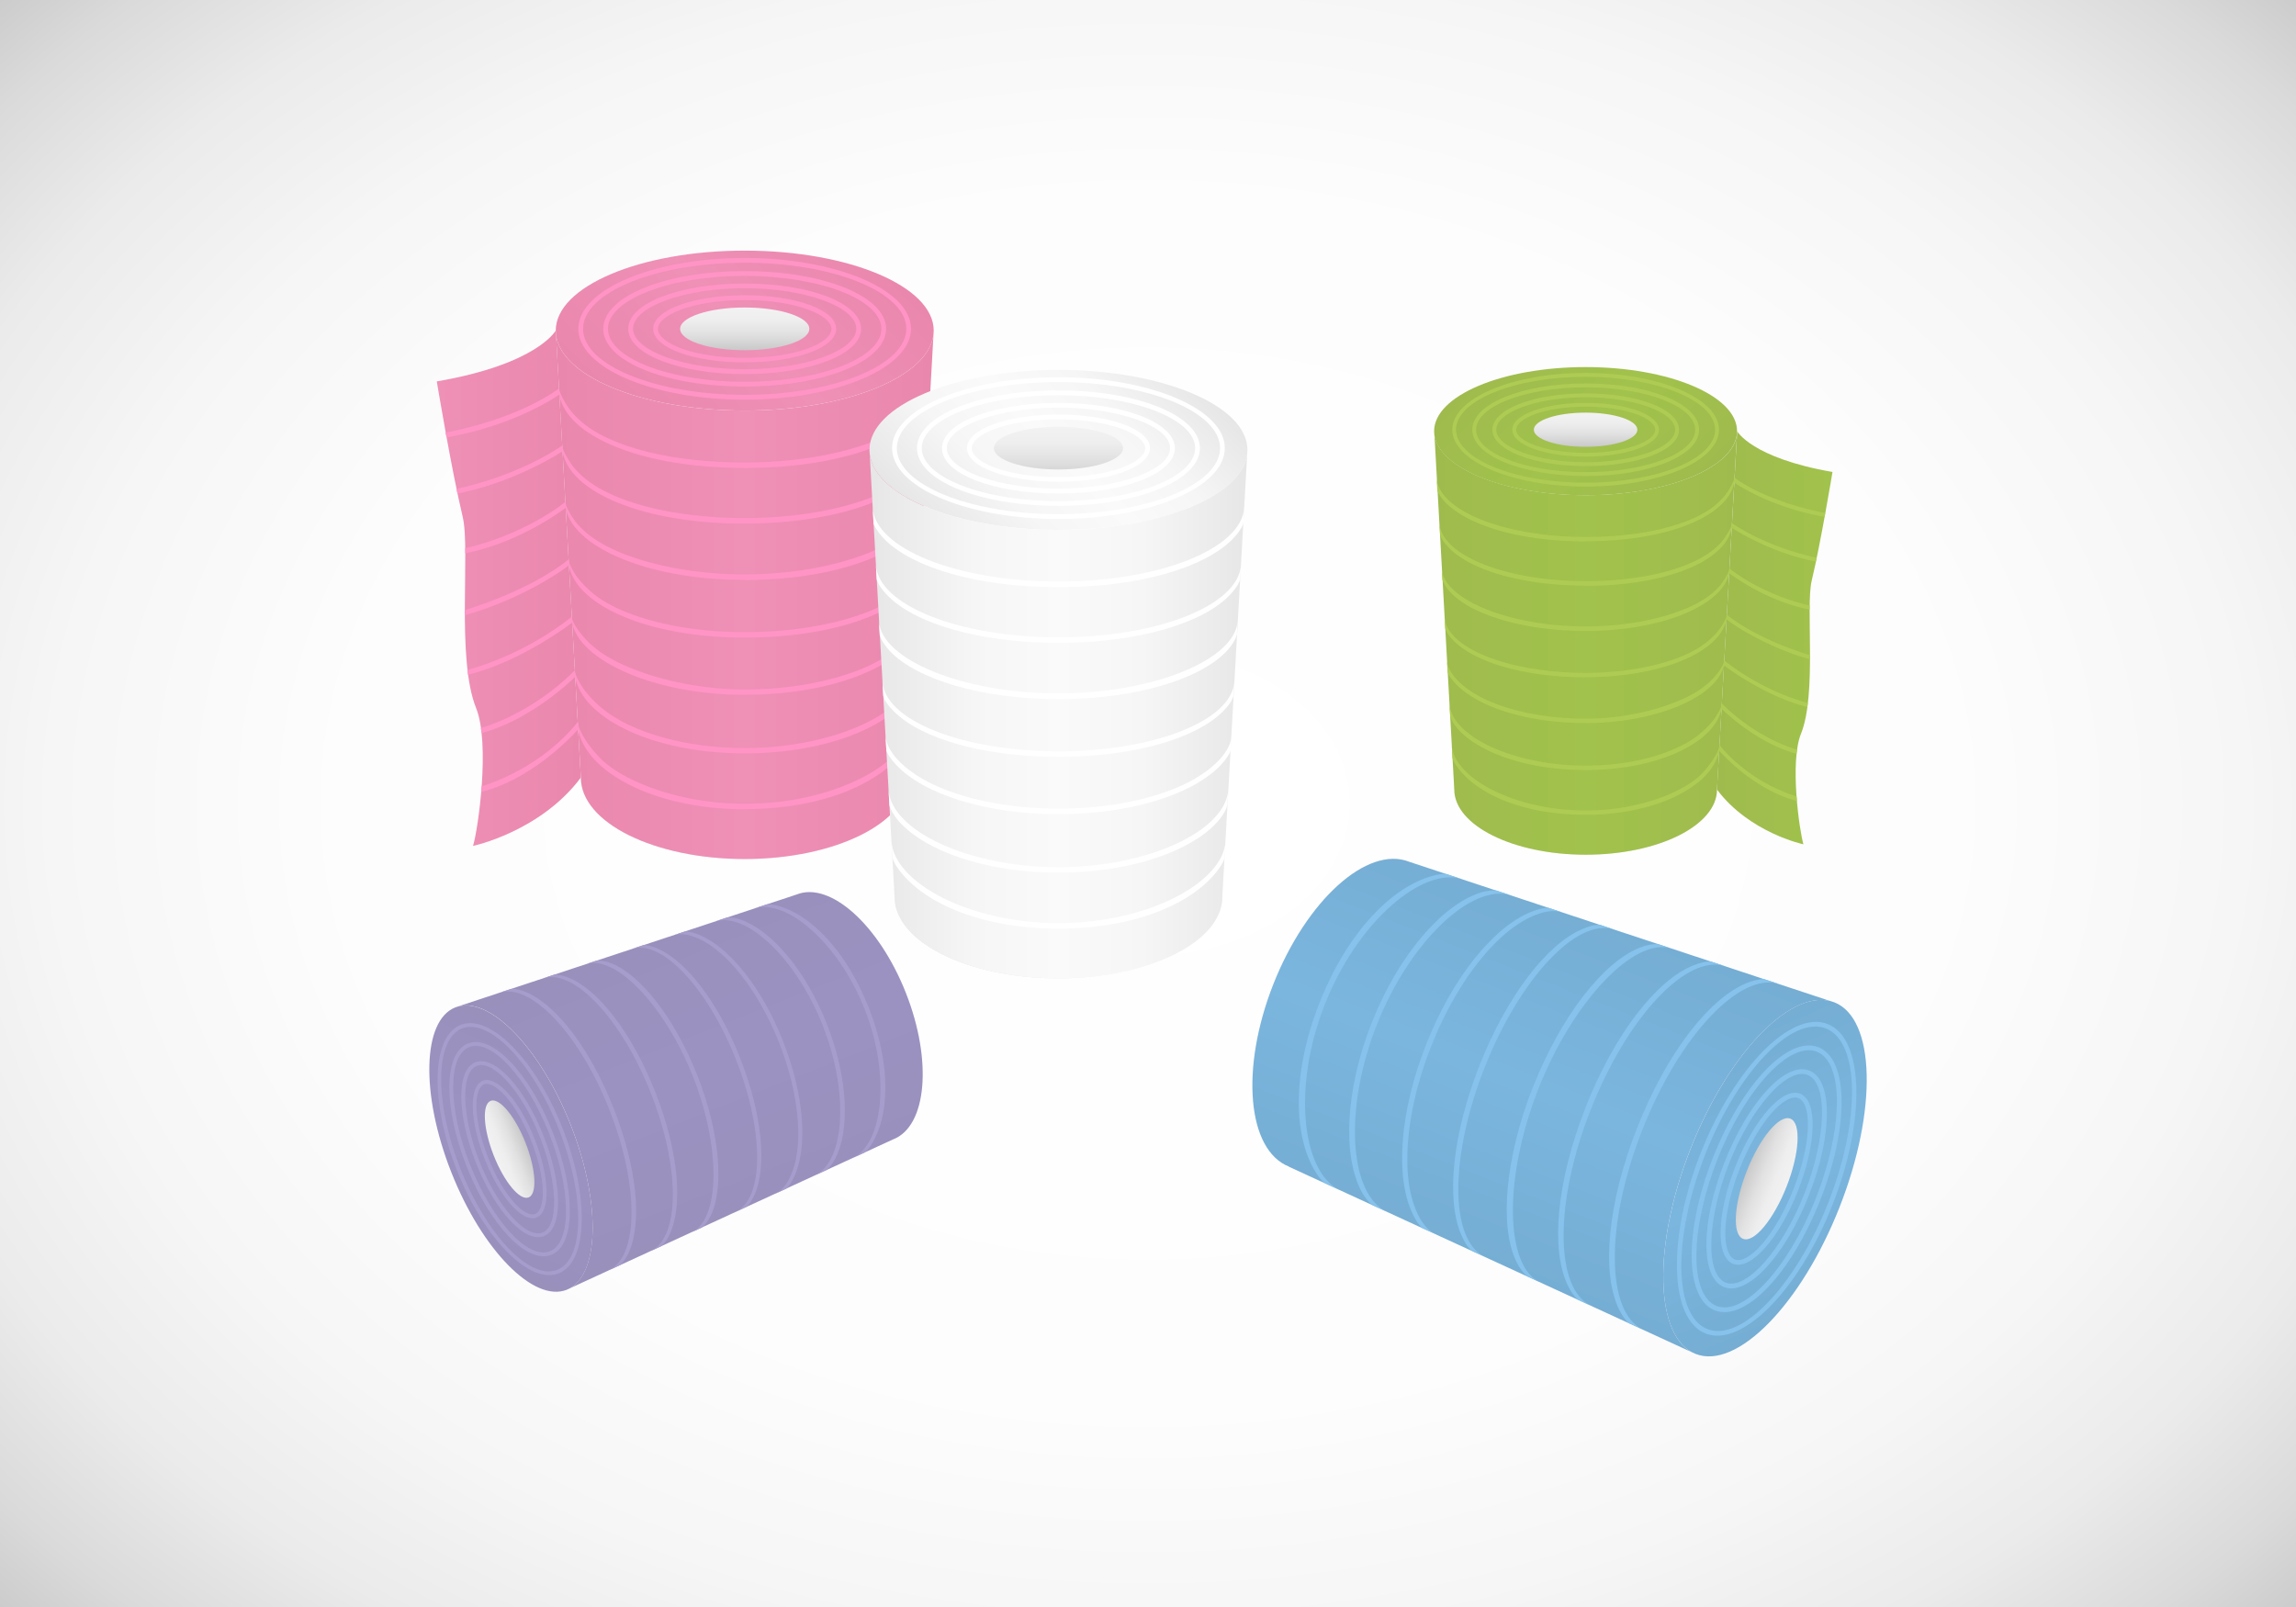
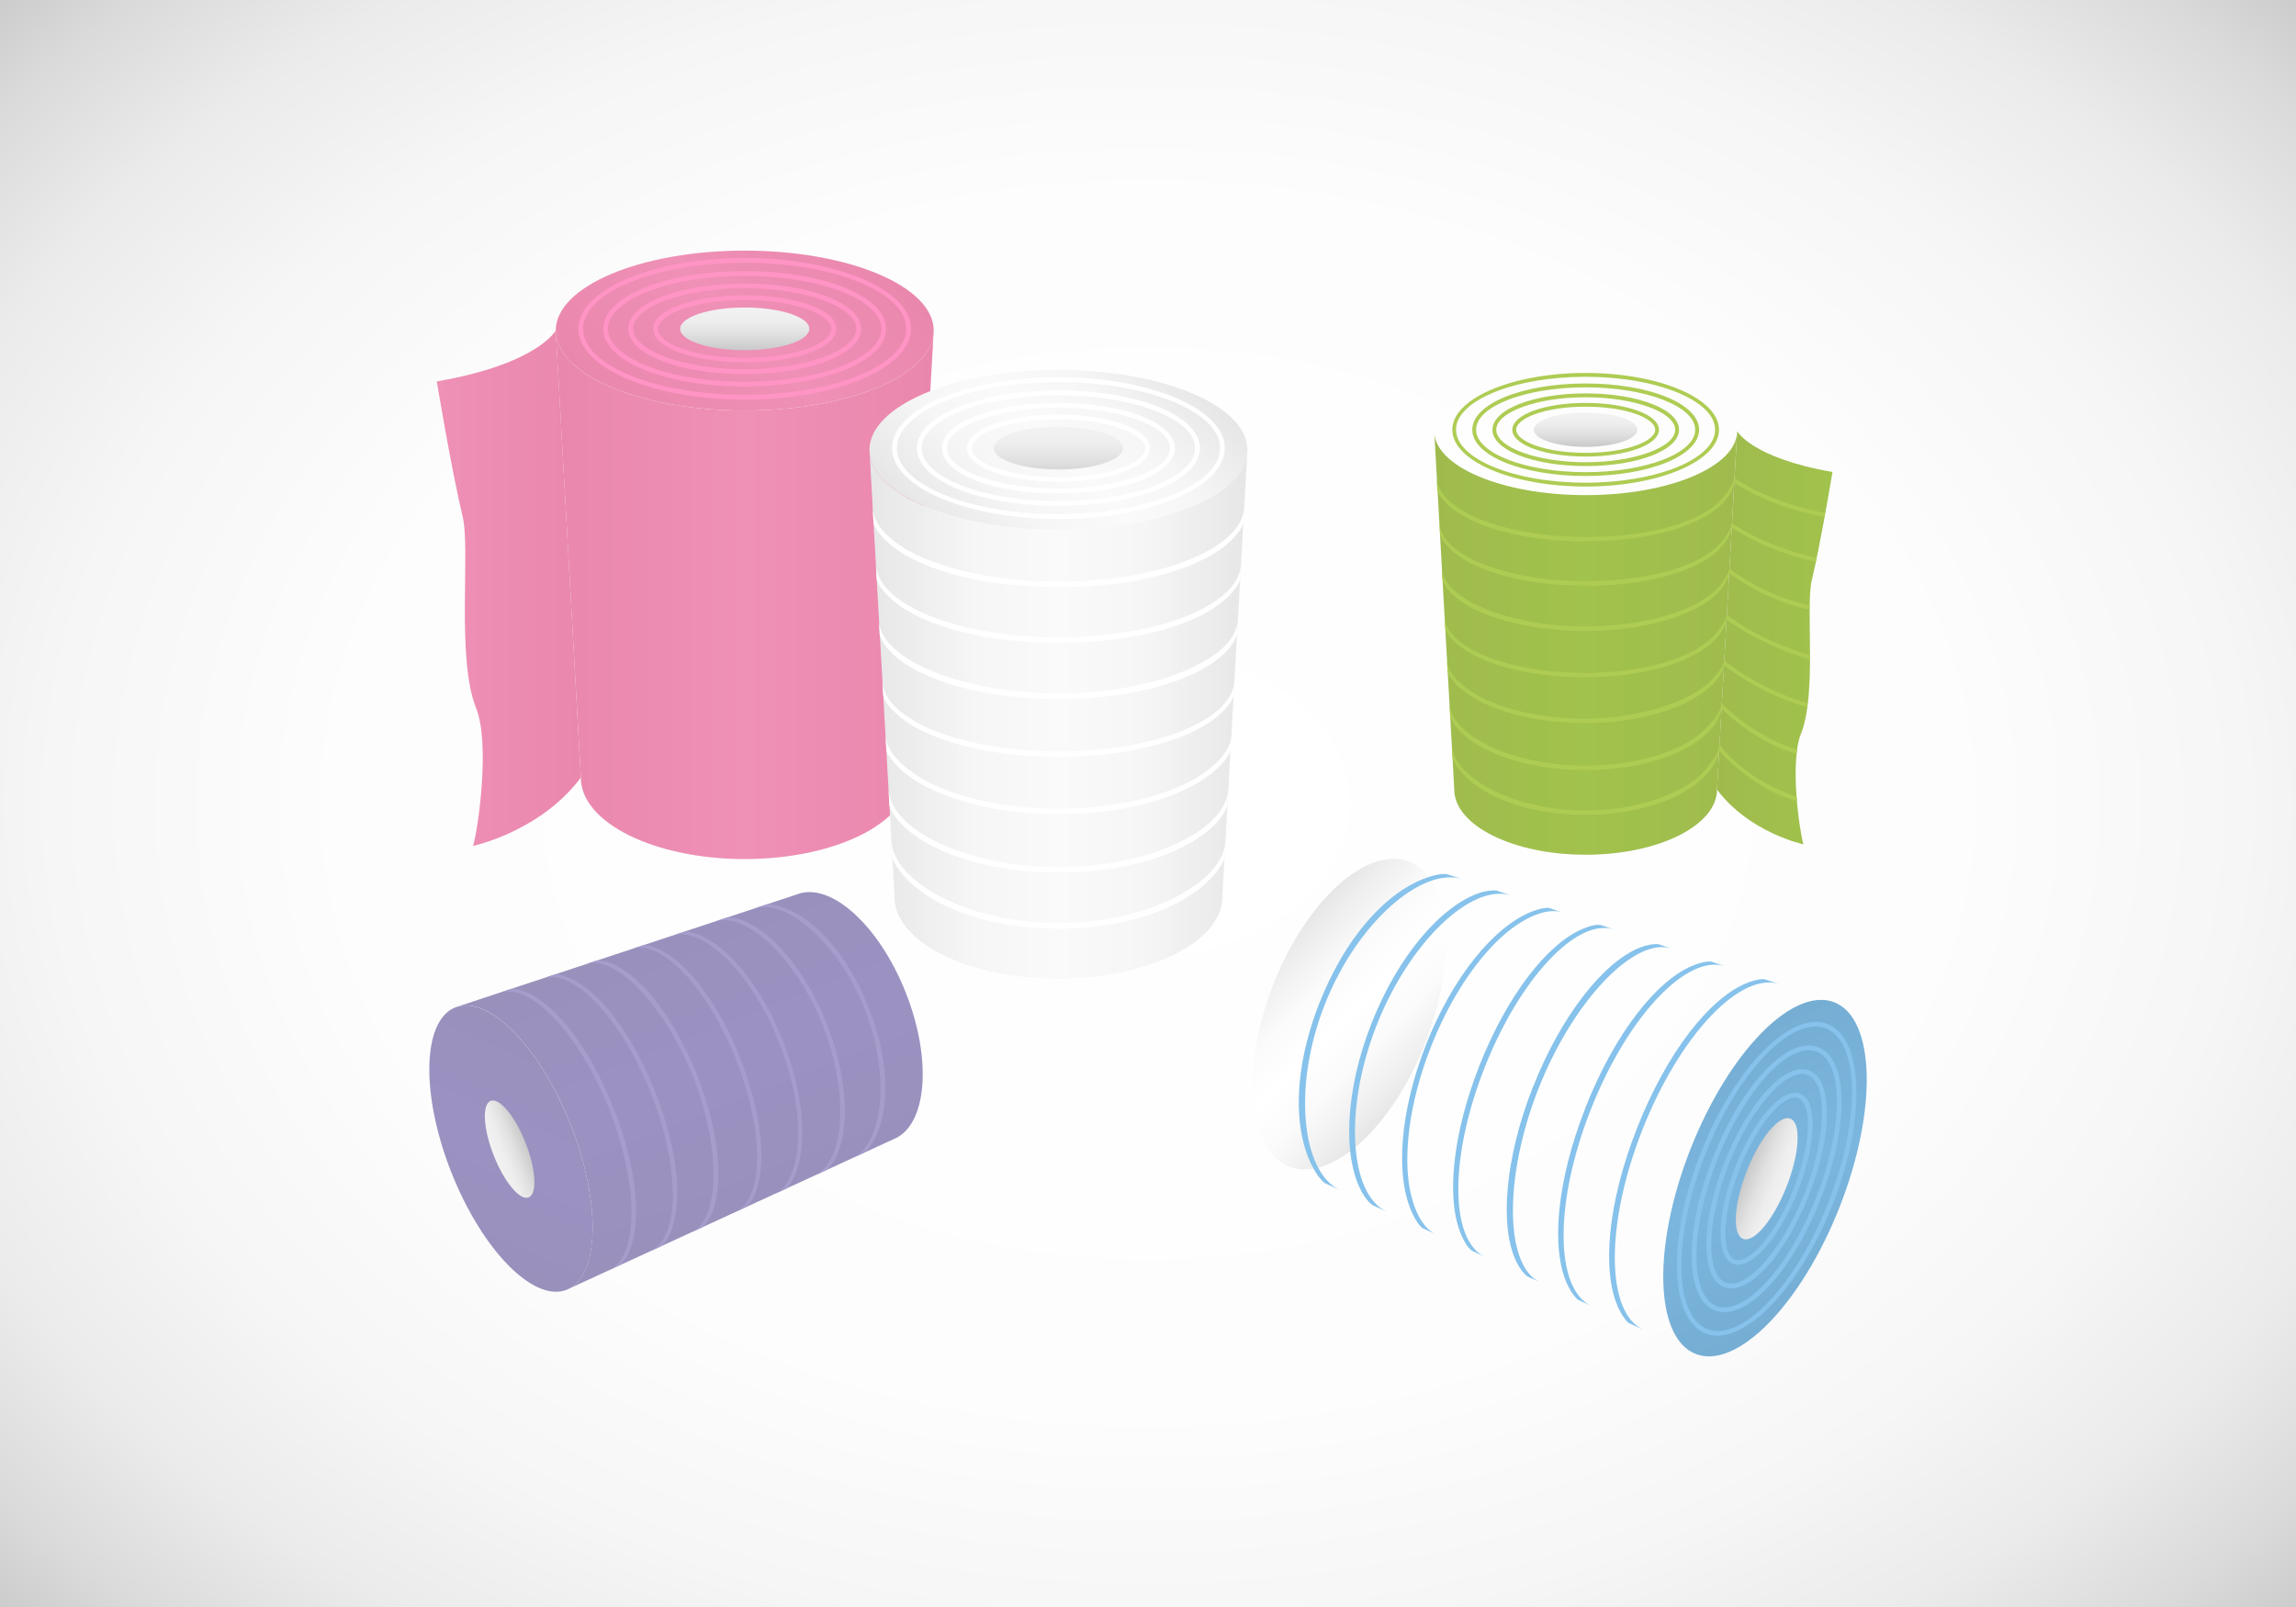
<svg xmlns="http://www.w3.org/2000/svg" xmlns:xlink="http://www.w3.org/1999/xlink" viewBox="0 0 453.54 317.48">
  <rect x="0" y="0" width="453.54" height="317.48" fill="#333333" stroke="none" />
  <radialGradient id="A" cx="226.772" cy="158.74" r="309.469" gradientTransform="matrix(1 0 0 0.754 0 39.048)" gradientUnits="userSpaceOnUse">
    <stop offset="0" stop-color="#fff" />
    <stop offset=".515" stop-color="#fdfdfd" />
    <stop offset=".7" stop-color="#f6f6f6" />
    <stop offset=".833" stop-color="#ebebeb" />
    <stop offset=".939" stop-color="#dadada" />
    <stop offset="1" stop-color="#ccc" />
  </radialGradient>
  <path fill="url(#A)" d="M0 0h453.54v317.48H0z" />
  <linearGradient id="B" gradientUnits="userSpaceOnUse" x1="114.76" y1="116.219" x2="86.294" y2="116.22">
    <stop offset="0" stop-color="#ea87ad" />
    <stop offset="1" stop-color="#ef90b6" />
  </linearGradient>
  <path fill="url(#B)" d="M109.78 65.3s-3.58 6.62-23.5 10.05c0 0 2.9 17.5 5.12 26.77 1.55 6.45-1.3 27.93 2.64 37.75 2.83 7.02.4 24-.6 27.25 0 0 13.28-2.8 21.3-13.5l-4.95-88.32z" />
  <linearGradient id="C" gradientUnits="userSpaceOnUse" x1="126.836" y1="85.586" x2="167.384" y2="45.038">
    <stop offset="0" stop-color="#ea87ad" />
    <stop offset=".5" stop-color="#ef90b6" />
    <stop offset="1" stop-color="#ea87ad" />
  </linearGradient>
  <ellipse fill="url(#C)" cx="147.11" cy="65.31" rx="37.33" ry="15.8" />
  <linearGradient id="D" gradientUnits="userSpaceOnUse" x1="154.628" y1="135.727" x2="139.592" y2="171.532">
    <stop offset="0" stop-color="#e6e6e6" />
    <stop offset=".095" stop-color="#eee" />
    <stop offset=".301" stop-color="#fbfbfb" />
    <stop offset=".5" stop-color="#fff" />
    <stop offset=".699" stop-color="#fbfbfb" />
    <stop offset=".905" stop-color="#eee" />
    <stop offset="1" stop-color="#e6e6e6" />
  </linearGradient>
  <ellipse fill="url(#D)" cx="147.11" cy="153.63" rx="32.37" ry="16.08" />
  <linearGradient id="E" gradientUnits="userSpaceOnUse" x1="109.778" y1="117.513" x2="184.442" y2="117.513">
    <stop offset="0" stop-color="#ea87ad" />
    <stop offset=".5" stop-color="#ef90b6" />
    <stop offset="1" stop-color="#ea87ad" />
  </linearGradient>
  <use xlink:href="#Y" fill="url(#E)" />
  <path d="M147.1 78.96c-18.12 0-32.86-6.28-32.86-14s14.74-14 32.86-14 32.86 6.28 32.86 14-14.74 14-32.86 14zm0-27.05c-17.6 0-31.92 5.86-31.92 13.05S129.5 78 147.1 78s31.92-5.86 31.92-13.05S164.7 51.9 147.1 51.9zm0 24.45c-15.67 0-27.94-5-27.94-11.4s12.27-11.4 27.94-11.4 27.94 5 27.94 11.4-12.27 11.4-27.94 11.4zm0-21.85c-14.9 0-27 4.7-27 10.46s12.1 10.46 27 10.46 27-4.7 27-10.46-12.1-10.46-27-10.46zm0 19.4c-12.9 0-23-3.93-23-8.95s10.1-8.95 23-8.95 23 3.93 23 8.95-10.1 8.95-23 8.95zm0-16.97c-11.95 0-22.05 3.67-22.05 8s10.1 8 22.05 8 22.05-3.67 22.05-8-10.1-8-22.05-8zm0 14.65c-10.13 0-18.07-2.9-18.07-6.63s7.94-6.63 18.07-6.63 18.07 2.9 18.07 6.63-7.94 6.63-18.07 6.63zm0-12.3c-10.25 0-17.13 2.94-17.13 5.7s6.88 5.7 17.13 5.7 17.13-2.94 17.13-5.7-6.88-5.7-17.13-5.7z" fill="#ff94c5" />
  <linearGradient id="F" gradientUnits="userSpaceOnUse" x1="147.11" y1="69.186" x2="147.11" y2="60.746">
    <stop offset="0" stop-color="#c8c8c8" />
    <stop offset=".06" stop-color="#cdcdcd" />
    <stop offset=".38" stop-color="#e1e1e1" />
    <stop offset=".695" stop-color="#eee" />
    <stop offset="1" stop-color="#f2f2f2" />
  </linearGradient>
  <ellipse fill="url(#F)" cx="147.11" cy="64.97" rx="12.76" ry="4.22" />
-   <path d="M147.1 159.88c-16.53 0-29.8-6.4-32.54-14.42-.16-.46-.3-.85-.36-1.4-2.05 2.36-9.7 10-19.15 12.4l.05-.63c.01-.2.04-.47.04-.47 12.82-4.17 18.92-12.66 18.98-12.75h0c.04.72.42 1.58.84 2.35.5.93 1.07 1.8 1.3 2.1.93 1.22 1.08 1.42 2 2.4 4.34 4.73 15.76 9.33 28.86 9.33 17.72 0 32.54-8.06 33-16.2l-.18 3.3c-.3.9-.7 1.55-1.38 2.46-4.92 6.52-16.25 11.5-31.44 11.5zm0-11.04c-16.9 0-30.43-6.1-33.13-13.78-.15-.44-.32-.83-.36-1.33-2.1 2.06-9.63 8.7-18.5 11.1l-.06-.53-.06-.46c11.2-3.46 18.47-11.35 18.54-11.43h0c.05.85.65 1.9 1.1 2.67.4.67.8 1.22 1.07 1.56.86 1.1 1.6 1.82 2.55 2.7 5.53 5.04 16.56 8.44 28.84 8.44 17.77 0 33.1-7.2 33.56-15.36l-.17 3.13c-.23.8-.75 1.87-1.78 3.06-5.1 5.86-17.1 10.23-31.6 10.23zm0-11.57c-16.47 0-30.6-5.8-33.62-12.76-.2-.5-.4-.9-.47-1.5-2.26 1.76-11.23 7.97-20.56 10.3 0 0-.04-.26-.06-.5-.03-.2-.06-.47-.06-.47 12.1-3.3 20.53-10.45 20.6-10.52h0c.06.76.7 1.82 1.1 2.4a17.26 17.26 0 0 0 1.43 1.81c.98 1.05 1.1 1.14 2.16 2.02 5.04 4.2 16.97 8.15 29.47 8.15 8.77 0 17.18-1.5 23.7-4.3 6.14-2.65 10.28-6.68 10.47-10.07l-.16 2.9c-.26.7-.9 1.7-1.9 2.78-5.5 5.86-17.78 9.75-32.08 9.75zm0-44.82c-19.03 0-33.27-5.47-36.18-12.93-.2-.5-.4-1.12-.44-1.57-2.12 1.5-10.22 6.34-22.28 8.47 0 0-.04-.25-.1-.5s-.08-.45-.08-.45c15.3-3 22.3-8.7 22.4-8.75h0c.03.56.66 1.8.95 2.33.34.6.63 1.1 1.15 1.8.66.9 1.77 2.06 3.03 3.03 6 4.6 17.36 7.48 31.56 7.48 20.18 0 36.24-6.57 36.7-14.62l-.18 3.22c-.44 1.06-1.3 2.2-2.25 3.14-5.54 5.5-18.25 9.36-34.27 9.36zm0 11c-18.67 0-32.64-5.38-35.54-12.7-.2-.53-.4-1.05-.45-1.6-2.18 1.45-10.62 6.35-20.75 8.37l-.1-.5-.1-.45c12.97-2.8 20.8-8.5 20.9-8.55h0c.04.65.54 1.58.8 2.06a20.74 20.74 0 0 0 .79 1.27c.4.6.62.95 1.38 1.76 5.36 5.7 17.94 9.23 33.08 9.23 19.83 0 35.6-6.4 36.06-14.32l-.2 2.9c-.38 1.1-1.1 2.03-1.97 2.97-5.25 5.64-18.15 9.54-33.92 9.54zm0 11.12c-17.72 0-31.92-5.6-34.9-12.7-.2-.5-.4-1.05-.46-1.53-3.55 2.57-10.7 7.1-19.84 8.97v-1c12.18-2.85 19.7-9.1 19.78-9.16h0c.04.7.67 1.85 1.1 2.56.34.55.7 1.04.82 1.23.5.67.68.86 1.66 1.8 5.4 5.12 18.08 8.73 31.84 8.73 18.83 0 35-6.7 35.43-14.3l-.16 2.8c-.3.92-.95 2.02-2 3.13-5.25 5.58-18.13 9.5-33.3 9.5zm0 11.4c-17.82 0-31.6-5.6-34.34-12.9-.17-.45-.32-.82-.38-1.38-2.02 1.57-9.8 6.8-20.57 9.86v-1.02c14.16-4.4 20.44-9.98 20.5-10.03h0c.04.63.5 1.5.83 2.13.35.63.6 1.03.95 1.47.87 1.1 1.25 1.5 2.42 2.58 5.43 4.96 17.3 8.2 30.6 8.2 18.8 0 34.33-6.04 34.76-13.82l-.16 2.83c-.3 1.04-.96 1.94-2.1 3.1-5.33 5.37-17.73 8.97-32.5 8.97z" fill="#ff94c5" />
  <linearGradient id="G" gradientUnits="userSpaceOnUse" x1="339.141" y1="125.974" x2="361.957" y2="125.975">
    <stop offset="0" stop-color="#9fbb4d" />
    <stop offset="1" stop-color="#a1c24c" />
  </linearGradient>
  <path fill="url(#G)" d="M343.14 85.18s2.87 5.3 18.84 8.06c0 0-2.32 14.04-4.1 21.45-1.25 5.17 1.05 22.4-2.12 30.26-2.27 5.63-.3 19.24.48 21.85 0 0-10.64-2.25-17.08-10.82l4-70.8z" />
  <linearGradient id="H" gradientUnits="userSpaceOnUse" x1="329.465" y1="101.426" x2="296.964" y2="68.925">
    <stop offset="0" stop-color="#9fbb4d" />
    <stop offset=".5" stop-color="#a1c24c" />
    <stop offset="1" stop-color="#9fbb4d" />
  </linearGradient>
-   <ellipse fill="url(#H)" cx="313.21" cy="85.18" rx="29.92" ry="12.66" />
  <linearGradient id="I" gradientUnits="userSpaceOnUse" x1="307.189" y1="141.615" x2="319.24" y2="170.314">
    <stop offset="0" stop-color="#e6e6e6" />
    <stop offset=".095" stop-color="#eee" />
    <stop offset=".301" stop-color="#fbfbfb" />
    <stop offset=".5" stop-color="#fff" />
    <stop offset=".699" stop-color="#fbfbfb" />
    <stop offset=".905" stop-color="#eee" />
    <stop offset="1" stop-color="#e6e6e6" />
  </linearGradient>
  <ellipse fill="url(#I)" cx="313.21" cy="155.96" rx="25.95" ry="12.89" />
  <linearGradient id="J" gradientUnits="userSpaceOnUse" x1="343.137" y1="127.016" x2="283.292" y2="127.016">
    <stop offset="0" stop-color="#9fbb4d" />
    <stop offset=".5" stop-color="#a1c24c" />
    <stop offset="1" stop-color="#9fbb4d" />
  </linearGradient>
  <path fill="url(#J)" d="M287.27 155.96c0 7.12 11.62 12.9 25.95 12.9s25.95-5.77 25.95-12.9l3.98-70.8c0 7-13.4 12.66-29.92 12.66s-29.92-5.67-29.92-12.66l3.96 70.8z" />
  <path d="M286.88 84.9c0-6.18 11.82-11.22 26.34-11.22s26.34 5.03 26.34 11.22c0 6.18-11.82 11.22-26.34 11.22s-26.34-5.04-26.34-11.22zm.75 0c0 5.77 11.48 10.46 25.58 10.46s25.58-4.7 25.58-10.46-11.5-10.46-25.6-10.46-25.58 4.7-25.58 10.46zm3.2 0c0-5.12 9.84-9.14 22.4-9.14s22.4 4 22.4 9.14c0 5.12-9.84 9.14-22.4 9.14-12.56-.01-22.4-4.02-22.4-9.14zm.75 0c0 4.62 9.7 8.38 21.64 8.38s21.64-3.76 21.64-8.38-9.7-8.38-21.64-8.38-21.64 3.76-21.64 8.38zm3.23 0c0-4.02 8.1-7.18 18.43-7.18s18.43 3.15 18.43 7.18c0 4.02-8.1 7.18-18.43 7.18-10.34-.01-18.43-3.16-18.43-7.18zm.75 0c0 3.48 8.1 6.42 17.67 6.42s17.67-2.94 17.67-6.42-8.1-6.42-17.67-6.42c-9.58-.01-17.67 2.94-17.67 6.42zm3.18 0c0-2.98 6.36-5.3 14.48-5.3s14.48 2.33 14.48 5.3-6.36 5.3-14.48 5.3-14.48-2.33-14.48-5.3zm.76 0c0 2.2 5.52 4.56 13.73 4.56s13.73-2.36 13.73-4.56-5.52-4.56-13.73-4.56c-8.22 0-13.73 2.36-13.73 4.56z" fill="#aecc53" />
  <linearGradient id="K" gradientUnits="userSpaceOnUse" x1="313.214" y1="88.28" x2="313.214" y2="81.515">
    <stop offset="0" stop-color="#c8c8c8" />
    <stop offset=".06" stop-color="#cdcdcd" />
    <stop offset=".38" stop-color="#e1e1e1" />
    <stop offset=".695" stop-color="#eee" />
    <stop offset="1" stop-color="#f2f2f2" />
  </linearGradient>
  <ellipse fill="url(#K)" cx="313.21" cy="84.9" rx="10.23" ry="3.38" />
  <path d="M313.22 160.97c13.25 0 23.9-5.13 26.08-11.56.13-.37.25-.68.3-1.12 1.64 1.9 7.78 8 15.35 9.94l-.07-.87c-10.28-3.34-15.16-10.15-15.22-10.22h0c-.03.58-.33 1.26-.67 1.88a15.73 15.73 0 0 1-1.04 1.69c-.74.97-.87 1.14-1.6 1.94-3.48 3.8-12.63 7.47-23.13 7.47-14.2 0-26.08-6.46-26.45-13l.15 2.64c.24.73.55 1.24 1.1 1.98 3.94 5.23 13.03 9.23 25.2 9.23zm-.02-8.84c13.54 0 24.4-4.9 26.56-11.05.12-.35.26-.67.3-1.07 1.68 1.65 7.72 6.98 14.82 8.9l.05-.43c.02-.2.05-.37.05-.37-8.97-2.77-14.8-9.1-14.86-9.16h0c-.04.68-.52 1.53-.88 2.14-.3.54-.65.98-.86 1.25-.7.9-1.27 1.46-2.04 2.16-4.44 4.04-13.27 6.76-23.12 6.76-14.24 0-26.54-5.78-26.9-12.3l.14 2.5c.2.63.6 1.5 1.43 2.45 4.07 4.7 13.7 8.22 25.32 8.22zm0-9.28c13.2 0 24.53-4.65 26.95-10.23.17-.4.33-.7.38-1.2 1.8 1.4 9 6.4 16.48 8.25l.05-.4.05-.38c-9.7-2.65-16.45-8.38-16.52-8.43h0c-.05.6-.56 1.45-.87 1.92a11.82 11.82 0 0 1-1.15 1.45c-.78.84-.88.9-1.73 1.62-4.04 3.36-13.6 6.53-23.62 6.53-7.03 0-13.77-1.2-19-3.45-4.92-2.12-8.24-5.35-8.4-8.07l.13 2.32c.2.57.73 1.36 1.53 2.23 4.4 4.7 14.24 7.83 25.7 7.83zm0-35.92c15.25 0 26.66-4.38 29-10.36.16-.4.33-.9.35-1.26 1.7 1.2 8.2 5.08 17.86 6.8 0 0 .04-.2.07-.4.04-.2.06-.36.06-.36-12.26-2.4-17.9-6.97-17.94-7h0c-.03.45-.53 1.44-.77 1.86-.27.5-.5.87-.92 1.44a13.87 13.87 0 0 1-2.43 2.43c-4.8 3.68-13.9 6-25.3 6-16.17 0-29.05-5.27-29.4-11.72l.14 2.58c.35.85 1.04 1.77 1.8 2.52 4.46 4.38 14.64 7.5 27.48 7.5zm0 8.8c14.96 0 26.16-4.3 28.5-10.18.17-.42.32-.84.36-1.3 1.75 1.16 8.5 5.1 16.64 6.7l.08-.4.08-.36c-10.4-2.25-16.68-6.8-16.74-6.85h0c-.03.52-.43 1.27-.65 1.65-.2.33-.5.84-.63 1.02-.33.47-.5.76-1.1 1.4-4.3 4.58-14.38 7.4-26.5 7.4-15.9 0-28.54-5.14-28.9-11.48l.13 2.34c.3.87.88 1.62 1.58 2.38 4.2 4.52 14.54 7.64 27.17 7.64zm0 8.92c14.2 0 25.58-4.5 27.98-10.2.17-.4.32-.84.37-1.22 2.85 2.06 8.6 5.7 15.9 7.2v-.8c-9.77-2.28-15.8-7.3-15.85-7.34h0c-.03.56-.54 1.48-.9 2.05-.27.44-.55.84-.66.98-.4.54-.54.7-1.33 1.44-4.33 4.1-14.5 7-25.52 7-15.1 0-28.06-5.36-28.4-11.47l.13 2.23c.24.73.76 1.62 1.6 2.5 4.2 4.47 14.53 7.62 26.68 7.62zm0 9.13c14.28 0 25.32-4.48 27.53-10.33.14-.36.26-.66.3-1.1 1.62 1.26 7.86 5.44 16.5 7.9v-.8c-11.35-3.52-16.38-8-16.43-8.04h0c-.03.5-.4 1.2-.66 1.7a7.91 7.91 0 0 1-.77 1.17c-.7.9-1 1.2-1.94 2.07-4.35 3.98-13.86 6.58-24.52 6.58-15.06 0-27.5-4.84-27.86-11.08l.13 2.27c.23.84.77 1.55 1.68 2.48 4.27 4.3 14.2 7.2 26.04 7.2z" fill="#aecc53" />
  <linearGradient id="L" gradientUnits="userSpaceOnUse" x1="188.802" y1="109.154" x2="229.35" y2="68.605">
    <stop offset="0" stop-color="#e6e6e6" />
    <stop offset=".046" stop-color="#e9e9e9" />
    <stop offset=".277" stop-color="#f6f6f6" />
    <stop offset=".5" stop-color="#fafafa" />
    <stop offset=".723" stop-color="#f6f6f6" />
    <stop offset=".954" stop-color="#e9e9e9" />
    <stop offset="1" stop-color="#e6e6e6" />
  </linearGradient>
  <ellipse fill="url(#L)" cx="209.08" cy="88.88" rx="37.33" ry="15.8" />
  <linearGradient id="M" gradientUnits="userSpaceOnUse" x1="216.594" y1="159.294" x2="201.558" y2="195.099">
    <stop offset="0" stop-color="#e6e6e6" />
    <stop offset=".095" stop-color="#eee" />
    <stop offset=".301" stop-color="#fbfbfb" />
    <stop offset=".5" stop-color="#fff" />
    <stop offset=".699" stop-color="#fbfbfb" />
    <stop offset=".905" stop-color="#eee" />
    <stop offset="1" stop-color="#e6e6e6" />
  </linearGradient>
  <ellipse fill="url(#M)" cx="209.08" cy="177.2" rx="32.37" ry="16.08" />
  <linearGradient id="N" gradientUnits="userSpaceOnUse" x1="109.774" y1="117.51" x2="184.438" y2="117.51">
    <stop offset="0" stop-color="#e6e6e6" />
    <stop offset=".046" stop-color="#e9e9e9" />
    <stop offset=".277" stop-color="#f6f6f6" />
    <stop offset=".5" stop-color="#fafafa" />
    <stop offset=".723" stop-color="#f6f6f6" />
    <stop offset=".954" stop-color="#e9e9e9" />
    <stop offset="1" stop-color="#e6e6e6" />
  </linearGradient>
  <use xlink:href="#Y" x="61.97" y="23.57" fill="url(#N)" />
  <path d="M209.08 102.53c-18.12 0-32.86-6.28-32.86-14s14.74-14 32.86-14 32.86 6.28 32.86 14-14.75 14-32.86 14zm0-27.05c-17.6 0-31.92 5.86-31.92 13.05s14.32 13.05 31.92 13.05S241 95.73 241 88.53s-14.32-13.05-31.92-13.05zm0 24.45c-15.67 0-27.94-5-27.94-11.4s12.27-11.4 27.94-11.4 27.94 5 27.94 11.4-12.28 11.4-27.94 11.4zm0-21.85c-14.9 0-27 4.7-27 10.46S194.2 99 209.08 99s27-4.7 27-10.46-12.12-10.46-27-10.46zm0 19.42c-12.9 0-23-3.93-23-8.95s10.1-8.95 23-8.95 23 3.93 23 8.95c-.01 5-10.1 8.95-23 8.95zm0-16.97c-11.95 0-22.05 3.67-22.05 8s10.1 8 22.05 8 22.05-3.67 22.05-8c-.01-4.34-10.1-8-22.05-8zm0 14.63c-10.13 0-18.07-2.9-18.07-6.63s7.94-6.63 18.07-6.63 18.07 2.9 18.07 6.63c-.01 3.72-7.94 6.63-18.07 6.63zm0-12.3c-10.25 0-17.13 2.94-17.13 5.7s6.88 5.7 17.13 5.7 17.13-2.94 17.13-5.7c-.01-2.75-6.9-5.7-17.13-5.7z" fill="#fff" />
  <linearGradient id="O" gradientUnits="userSpaceOnUse" x1="209.076" y1="92.753" x2="209.076" y2="84.313">
    <stop offset="0" stop-color="#d7d7d7" />
    <stop offset=".222" stop-color="#e1e1e1" />
    <stop offset=".618" stop-color="#eee" />
    <stop offset="1" stop-color="#f2f2f2" />
  </linearGradient>
  <ellipse fill="url(#O)" cx="209.08" cy="88.53" rx="12.76" ry="4.22" />
  <path d="M209.08 183.45c-15.2 0-26.53-5-31.43-11.52-.7-.92-1.07-1.55-1.37-2.46l-.18-3.3c.46 8.14 15.27 16.2 33 16.2h0c17.72 0 32.54-8.06 33-16.2l-.18 3.3c-.3.9-.7 1.55-1.38 2.46-4.92 6.53-16.25 11.52-31.44 11.52h0zm-.01-11.05c-14.5 0-26.5-4.37-31.6-10.25-1.03-1.2-1.55-2.27-1.78-3.06l-.18-3.13c.46 8.15 15.8 15.36 33.56 15.36h0c17.77 0 33.1-7.2 33.56-15.36l-.18 3.13c-.23.8-.75 1.87-1.78 3.06-5.08 5.88-17.1 10.25-31.6 10.25h0zm0-11.56c-14.3 0-26.6-3.9-32.08-9.77-1-1.08-1.65-2.07-1.9-2.78l-.16-2.9c.2 3.4 4.32 7.43 10.47 10.07 6.5 2.8 14.92 4.3 23.7 4.3h0c8.77 0 17.18-1.5 23.7-4.3 6.14-2.65 10.28-6.68 10.47-10.07l-.16 2.9c-.26.7-.9 1.7-1.9 2.78-5.5 5.87-17.8 9.77-32.1 9.77h0zm0-44.84c-16.02 0-28.73-3.87-34.26-9.37-.95-.94-1.8-2.08-2.25-3.14l-.18-3.22c.45 8.05 16.5 14.62 36.7 14.62h0c20.18 0 36.24-6.57 36.7-14.62l-.18 3.22c-.44 1.06-1.3 2.2-2.25 3.14-5.53 5.5-18.23 9.37-34.26 9.37h0zm0 11c-15.77 0-28.67-3.9-33.92-9.54-.88-.94-1.6-1.88-1.97-2.97l-.16-2.9c.44 7.9 16.23 14.32 36.06 14.32h0c19.83 0 35.6-6.4 36.06-14.32l-.16 2.9c-.38 1.1-1.1 2.03-1.97 2.97-5.26 5.64-18.16 9.54-33.94 9.54h0zm0 11.12c-15.16 0-28.04-3.92-33.3-9.5-1.04-1.1-1.7-2.2-2-3.13l-.16-2.8c.43 7.62 16.6 14.3 35.43 14.3h0c18.83 0 35-6.7 35.43-14.3l-.16 2.8c-.3.92-.94 2.02-2 3.13-5.22 5.6-18.1 9.5-33.27 9.5h0zm0 11.4c-14.77 0-27.17-3.6-32.5-8.98-1.14-1.15-1.8-2.05-2.1-3.1l-.16-2.83c.44 7.78 15.97 13.82 34.76 13.82h0c18.8 0 34.32-6.04 34.76-13.82l-.16 2.83c-.3 1.04-.96 1.94-2.1 3.1-5.33 5.38-17.72 8.98-32.5 8.98h0z" fill="#fff" />
  <linearGradient id="P" gradientUnits="userSpaceOnUse" x1="337.228" y1="206.454" x2="360.077" y2="259.049">
    <stop offset="0" stop-color="#75add3" />
    <stop offset=".5" stop-color="#7bb6df" />
    <stop offset="1" stop-color="#75add3" />
  </linearGradient>
  <path fill="url(#P)" d="M362.35 198.02c8.12 3.2 8.57 21.34 1 40.53s-20.27 32.13-28.4 28.93-8.57-21.34-1-40.53 20.27-32.13 28.4-28.93z" />
  <linearGradient id="Q" gradientUnits="userSpaceOnUse" x1="280.388" y1="213.917" x2="252.594" y2="186.796">
    <stop offset="0" stop-color="#e6e6e6" />
    <stop offset=".095" stop-color="#eee" />
    <stop offset=".301" stop-color="#fbfbfb" />
    <stop offset=".5" stop-color="#fff" />
    <stop offset=".699" stop-color="#fbfbfb" />
    <stop offset=".905" stop-color="#eee" />
    <stop offset="1" stop-color="#e6e6e6" />
  </linearGradient>
  <path fill="url(#Q)" d="M278.37 170.24c8.26 3.26 9.65 19.38 3.1 36s-18.57 27.47-26.84 24.22c-8.26-3.26-9.65-19.38-3.1-36s18.57-27.47 26.84-24.22z" />
  <linearGradient id="R" gradientUnits="userSpaceOnUse" x1="313.784" y1="178.875" x2="286.397" y2="248.334">
    <stop offset="0" stop-color="#75add3" />
    <stop offset=".5" stop-color="#7bb6df" />
    <stop offset="1" stop-color="#75add3" />
  </linearGradient>
-   <path fill="url(#R)" d="M254.62 230.47c-8.26-3.26-9.65-19.38-3.1-36s18.57-27.47 26.84-24.22l83.98 27.78c-8.12-3.2-20.83 9.75-28.4 28.93s-7.1 37.32 1 40.53l-80.35-37z" />
  <path d="M335.96 227.75c6.65-16.86 17.9-28.27 25.07-25.44s7.6 18.85.96 35.7c-6.65 16.86-17.9 28.27-25.07 25.44s-7.6-18.85-.96-35.7zm25.16 9.92c6.46-16.37 6.26-31.84-.43-34.48-6.7-2.64-17.4 8.53-23.85 24.9s-6.26 31.84.43 34.48c6.7 2.63 17.4-8.54 23.85-24.9zm-22.75-8.97c5.75-14.58 14.9-24.16 20.85-21.8 5.95 2.34 6.1 15.6.35 30.17-5.75 14.58-14.9 24.16-20.85 21.8-5.94-2.34-6.1-15.6-.35-30.17zm20.33 8.02c5.46-13.85 5.54-26.84.18-28.95-5.36-2.12-14.17 7.43-19.63 21.28s-5.54 26.84-.18 28.95c5.37 2.1 14.17-7.43 19.63-21.28zm-18.05-7.12c4.73-12 12.1-19.94 16.76-18.1s4.63 12.68-.1 24.67-12.1 19.94-16.76 18.1c-4.68-1.84-4.63-12.68.1-24.67zm15.78 6.22c4.38-11.12 4.67-21.86.63-23.45s-11.16 6.45-15.54 17.57-4.67 21.86-.63 23.45c4.04 1.6 11.16-6.45 15.54-17.57zm-13.63-5.37c3.72-9.43 9.34-15.74 12.8-14.38s3.25 9.8-.46 19.24c-3.72 9.43-9.34 15.74-12.8 14.38s-3.26-9.8.46-19.24zm11.46 4.52c3.76-9.53 3.55-17 1-18.02-2.55-1-7.8 4.32-11.57 13.85s-3.55 17-1 18.02c2.55 1 7.8-4.32 11.57-13.85z" fill="#86c2eb" />
  <linearGradient id="S" gradientUnits="userSpaceOnUse" x1="345.049" y1="231.331" x2="352.9" y2="234.426">
    <stop offset="0" stop-color="#c8c8c8" />
    <stop offset=".06" stop-color="#cdcdcd" />
    <stop offset=".38" stop-color="#e1e1e1" />
    <stop offset=".695" stop-color="#eee" />
    <stop offset="1" stop-color="#f2f2f2" />
  </linearGradient>
  <path fill="url(#S)" d="M353.66 221c2.17.85 1.83 6.86-.75 13.42-2.58 6.55-6.44 11.18-8.6 10.32-2.17-.85-1.83-6.86.75-13.42 2.58-6.55 6.44-11.17 8.6-10.32z" />
  <path d="M260.68 198.07c5.57-14.14 14.37-22.85 22.25-25.02 1.1-.3 1.84-.43 2.8-.38l3.13 1.03c-7.74-2.56-20.67 8.26-27.17 24.75h0c-6.5 16.5-4.43 33.23 2.97 36.64l-3-1.38c-.74-.62-1.2-1.2-1.8-2.18-4.3-6.96-4.77-19.33.8-33.46h0zm10.27 4.03c5.32-13.5 13.8-23.06 21.13-25.64 1.5-.52 2.68-.6 3.5-.53l2.97.98c-7.75-2.56-20.08 9.06-26.6 25.6h0c-6.52 16.53-5.43 33.44 1.98 36.86l-2.84-1.3c-.65-.5-1.46-1.38-2.2-2.78-3.6-6.9-3.27-19.67 2.05-33.17h0zm10.75 4.26c5.24-13.3 13.38-23.3 20.86-26.26 1.38-.54 2.53-.77 3.28-.76l2.75.9c-3.23-1.07-8.5 1.3-13.2 6.04-5 5.02-9.48 12.3-12.7 20.46h0c-3.22 8.16-4.9 16.54-4.68 23.62.2 6.7 2.44 12 5.53 13.43l-2.63-1.2c-.56-.5-1.25-1.46-1.88-2.8-3.46-7.26-2.58-20.13 2.67-33.43h0zm41.7 16.44c5.88-14.9 14.14-25.3 21.28-28.44 1.22-.54 2.6-.92 3.75-.94l3.06 1c-7.66-2.53-19.66 10-27.06 28.77h0c-7.4 18.77-7.18 36.12.15 39.5l-2.93-1.35c-.82-.8-1.57-2.02-2.1-3.24-3.1-7.17-2.03-20.4 3.85-35.3h0zm-10.2-4.03c5.78-14.67 14.15-25.24 21.32-28.06 1.2-.47 2.33-.8 3.5-.74l2.77.92c-7.52-2.5-19.27 9.85-26.55 28.3h0c-7.27 18.44-7.1 35.48.1 38.8l-2.65-1.22c-.87-.76-1.48-1.76-2.04-2.92-3.33-6.96-2.23-20.4 3.56-35.06h0zm-10.36-4.07c5.56-14.1 13.94-24.65 21.06-27.48 1.4-.56 2.68-.76 3.64-.7l2.65.88c-7.24-2.4-19.4 10.2-26.3 27.7h0c-6.9 17.52-6.62 35.02.3 38.2l-2.54-1.17c-.74-.6-1.53-1.62-2.18-3-3.27-6.92-2.2-20.34 3.36-34.45h0zm-10.6-4.2c5.42-13.74 13.32-23.95 20.28-26.94 1.5-.64 2.57-.93 3.64-.82l2.7.9c-7.4-2.45-18.7 9.8-25.6 27.27h0c-6.9 17.48-6.97 34.15.1 37.4l-2.58-1.2c-.86-.65-1.45-1.6-2.1-3.08-3.05-6.94-1.85-19.8 3.57-33.54h0z" fill="#86c2eb" />
  <linearGradient id="T" gradientUnits="userSpaceOnUse" x1="110.111" y1="205.793" x2="91.76" y2="248.034">
    <stop offset="0" stop-color="#9990bc" />
    <stop offset=".5" stop-color="#9b92c2" />
    <stop offset="1" stop-color="#9990bc" />
  </linearGradient>
  <path fill="url(#T)" d="M89.94 199.02c-6.52 2.57-6.88 17.14-.8 32.55s16.28 25.8 22.8 23.24 6.88-17.14.8-32.55-16.28-25.8-22.8-23.24z" />
  <linearGradient id="U" gradientUnits="userSpaceOnUse" x1="155.761" y1="211.787" x2="178.082" y2="190.005">
    <stop offset="0" stop-color="#e6e6e6" />
    <stop offset=".095" stop-color="#eee" />
    <stop offset=".301" stop-color="#fbfbfb" />
    <stop offset=".5" stop-color="#fff" />
    <stop offset=".699" stop-color="#fbfbfb" />
    <stop offset=".905" stop-color="#eee" />
    <stop offset="1" stop-color="#e6e6e6" />
  </linearGradient>
  <path fill="url(#U)" d="M157.38 176.7c-6.64 2.62-7.75 15.57-2.48 28.92 5.27 13.36 14.92 22.06 21.55 19.45 6.64-2.62 7.75-15.57 2.48-28.92-5.26-13.36-14.9-22.06-21.55-19.45z" />
  <linearGradient id="V" gradientUnits="userSpaceOnUse" x1="128.939" y1="183.643" x2="150.934" y2="239.428">
    <stop offset="0" stop-color="#9990bc" />
    <stop offset=".5" stop-color="#9b92c2" />
    <stop offset="1" stop-color="#9990bc" />
  </linearGradient>
  <path fill="url(#V)" d="M176.46 225.08c6.64-2.62 7.75-15.57 2.48-28.92-5.27-13.36-14.92-22.06-21.55-19.45l-67.45 22.3c6.52-2.57 16.73 7.83 22.8 23.24s5.7 29.98-.8 32.55l64.53-29.73z" />
-   <path d="M110.36 251.57c-5.76 2.27-14.8-6.9-20.13-20.43-5.34-13.54-5-26.4.77-28.67s14.8 6.9 20.13 20.43 5 26.4-.77 28.67zm-.28-.7c5.38-2.12 5.53-14.54.35-27.7s-13.78-22.12-19.15-20c-5.38 2.12-5.53 14.54-.35 27.7s13.77 22.12 19.15 20zm-1.18-2.97c-4.77 1.88-12.13-5.8-16.75-17.52s-4.5-22.35.28-24.23 12.13 5.8 16.75 17.52 4.5 22.35-.28 24.23zm-.28-.7c4.3-1.7 4.25-12.13-.14-23.25s-11.46-18.8-15.77-17.1-4.24 12.13.14 23.25c4.4 11.12 11.46 18.8 15.77 17.1zm-1.17-3c-3.75 1.48-9.66-4.9-13.46-14.54s-3.83-18.33-.08-19.8 9.66 4.9 13.46 14.54c3.8 9.63 3.83 18.33.08 19.8zm-.28-.7c3.25-1.28 3-9.9-.5-18.83s-9.24-15.4-12.48-14.1c-3.25 1.28-3 9.9.5 18.83s9.24 15.4 12.48 14.1zm-1.17-2.98c-2.78 1.1-7.3-3.98-10.27-11.55s-3.15-14.36-.37-15.45 7.3 3.98 10.27 11.55c2.98 7.56 3.14 14.35.37 15.45zm-.28-.7c2.05-.8 2.22-6.82-.8-14.47-3.02-7.66-7.24-11.93-9.3-11.12s-2.22 6.82.8 14.47c3.02 7.66 7.24 11.93 9.3 11.12z" fill="#a69dcc" />
  <linearGradient id="W" gradientUnits="userSpaceOnUse" x1="103.83" y1="225.772" x2="97.524" y2="228.258">
    <stop offset="0" stop-color="#c8c8c8" />
    <stop offset=".06" stop-color="#cdcdcd" />
    <stop offset=".38" stop-color="#e1e1e1" />
    <stop offset=".695" stop-color="#eee" />
    <stop offset="1" stop-color="#f2f2f2" />
  </linearGradient>
  <path fill="url(#W)" d="M96.92 217.48c-1.74.7-1.47 5.5.6 10.78 2.08 5.26 5.17 8.98 6.9 8.3s1.47-5.5-.6-10.78c-2.08-5.26-5.17-8.97-6.9-8.3z" />
  <path d="M171.6 199.06c-4.48-11.35-11.54-18.35-17.87-20.1-.9-.24-1.48-.34-2.25-.3l-2.5.83c6.22-2.06 16.6 6.64 21.82 19.88h0c5.22 13.24 3.56 26.68-2.4 29.42l2.4-1.1c.6-.5.95-.97 1.44-1.75 3.45-5.6 3.84-15.53-.64-26.88h0zm-8.26 3.24c-4.27-10.84-11.07-18.52-16.97-20.6-1.2-.42-2.15-.5-2.8-.43l-2.4.8c6.22-2.06 16.13 7.27 21.36 20.55h0c5.23 13.28 4.36 26.86-1.6 29.6l2.28-1.05c.52-.4 1.17-1.1 1.76-2.23 2.9-5.54 2.64-15.8-1.64-26.64h0zm-8.64 3.42c-4.2-10.68-10.74-18.72-16.75-21.1-1.1-.44-2.03-.62-2.64-.6l-2.2.73c2.6-.86 6.82 1.04 10.6 4.85 4 4.03 7.6 9.88 10.2 16.43h0c2.58 6.55 3.94 13.28 3.76 18.97-.17 5.37-1.96 9.65-4.44 10.8l2.1-.97c.45-.4 1-1.17 1.5-2.25 2.78-5.84 2.07-16.17-2.14-26.85h0zm-33.5 13.2c-4.72-11.97-11.35-20.32-17.1-22.84-.98-.43-2.1-.74-3-.75l-2.46.8c6.15-2.03 15.8 8.03 21.73 23.1h0c5.94 15.08 5.77 29-.12 31.72l2.35-1.08c.66-.64 1.26-1.62 1.68-2.6 2.5-5.76 1.64-16.4-3.08-28.36h0zm8.22-3.24c-4.64-11.78-11.36-20.27-17.12-22.53-.96-.38-1.87-.63-2.8-.6l-2.23.74c6.04-2 15.48 7.9 21.32 22.72h0c5.84 14.8 5.7 28.5-.08 31.16l2.13-.98c.7-.6 1.2-1.4 1.64-2.35 2.67-5.6 1.8-16.37-2.86-28.16h0zm8.3-3.28c-4.47-11.33-11.2-19.8-16.9-22.07-1.14-.45-2.15-.6-2.92-.56l-2.13.7c5.82-1.92 15.58 8.2 21.13 22.26h0c5.55 14.07 5.3 28.12-.25 30.7l2.04-.94c.6-.5 1.23-1.3 1.75-2.4 2.62-5.56 1.75-16.34-2.7-27.67h0zm8.5-3.35c-4.35-11.04-10.7-19.24-16.3-21.64-1.2-.5-2.06-.75-2.93-.66l-2.16.72c5.94-1.97 15.03 7.86 20.57 21.9h0c5.54 14.04 5.6 27.42-.1 30.04l2.07-.95c.7-.53 1.17-1.3 1.7-2.48 2.45-5.57 1.5-15.9-2.86-26.93h0z" fill="#a69dcc" />
  <defs>
    <path id="Y" d="M179.48 153.63c0 8.88-14.5 16.08-32.37 16.08s-32.37-7.2-32.37-16.08l-4.96-88.32c0 8.73 16.7 15.8 37.33 15.8s37.33-7.07 37.33-15.8l-4.96 88.32z" />
  </defs>
</svg>